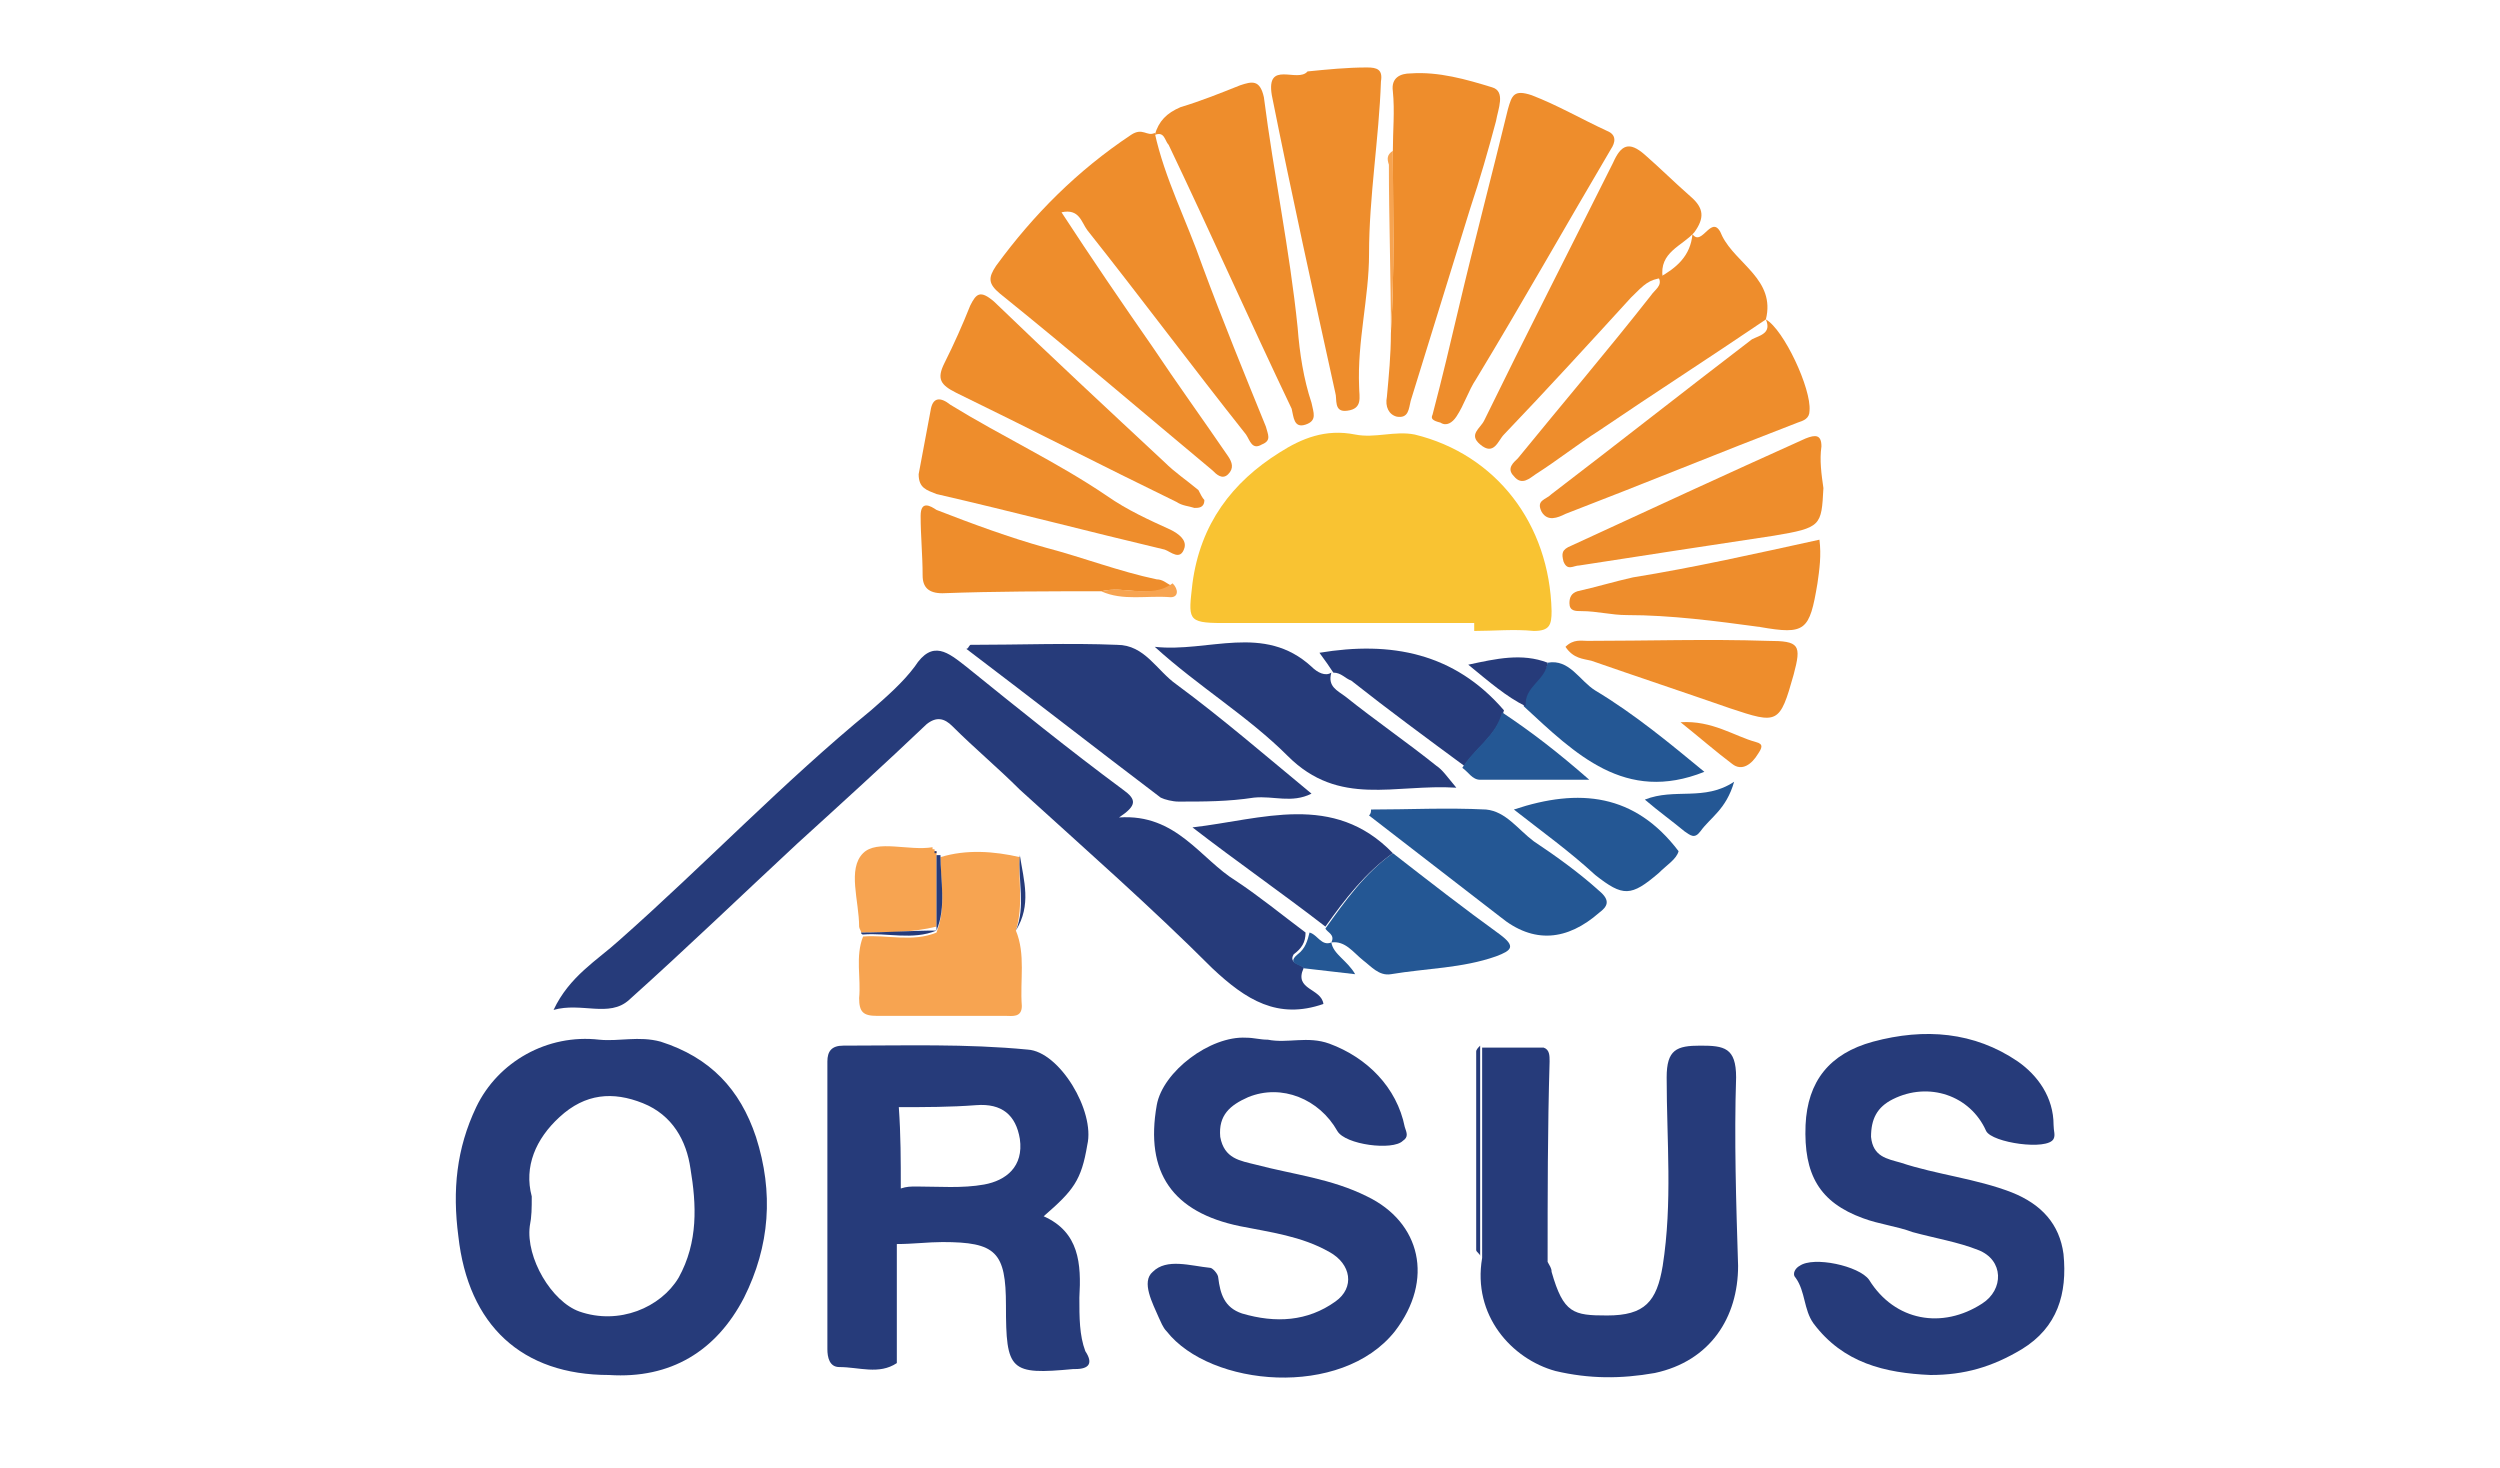
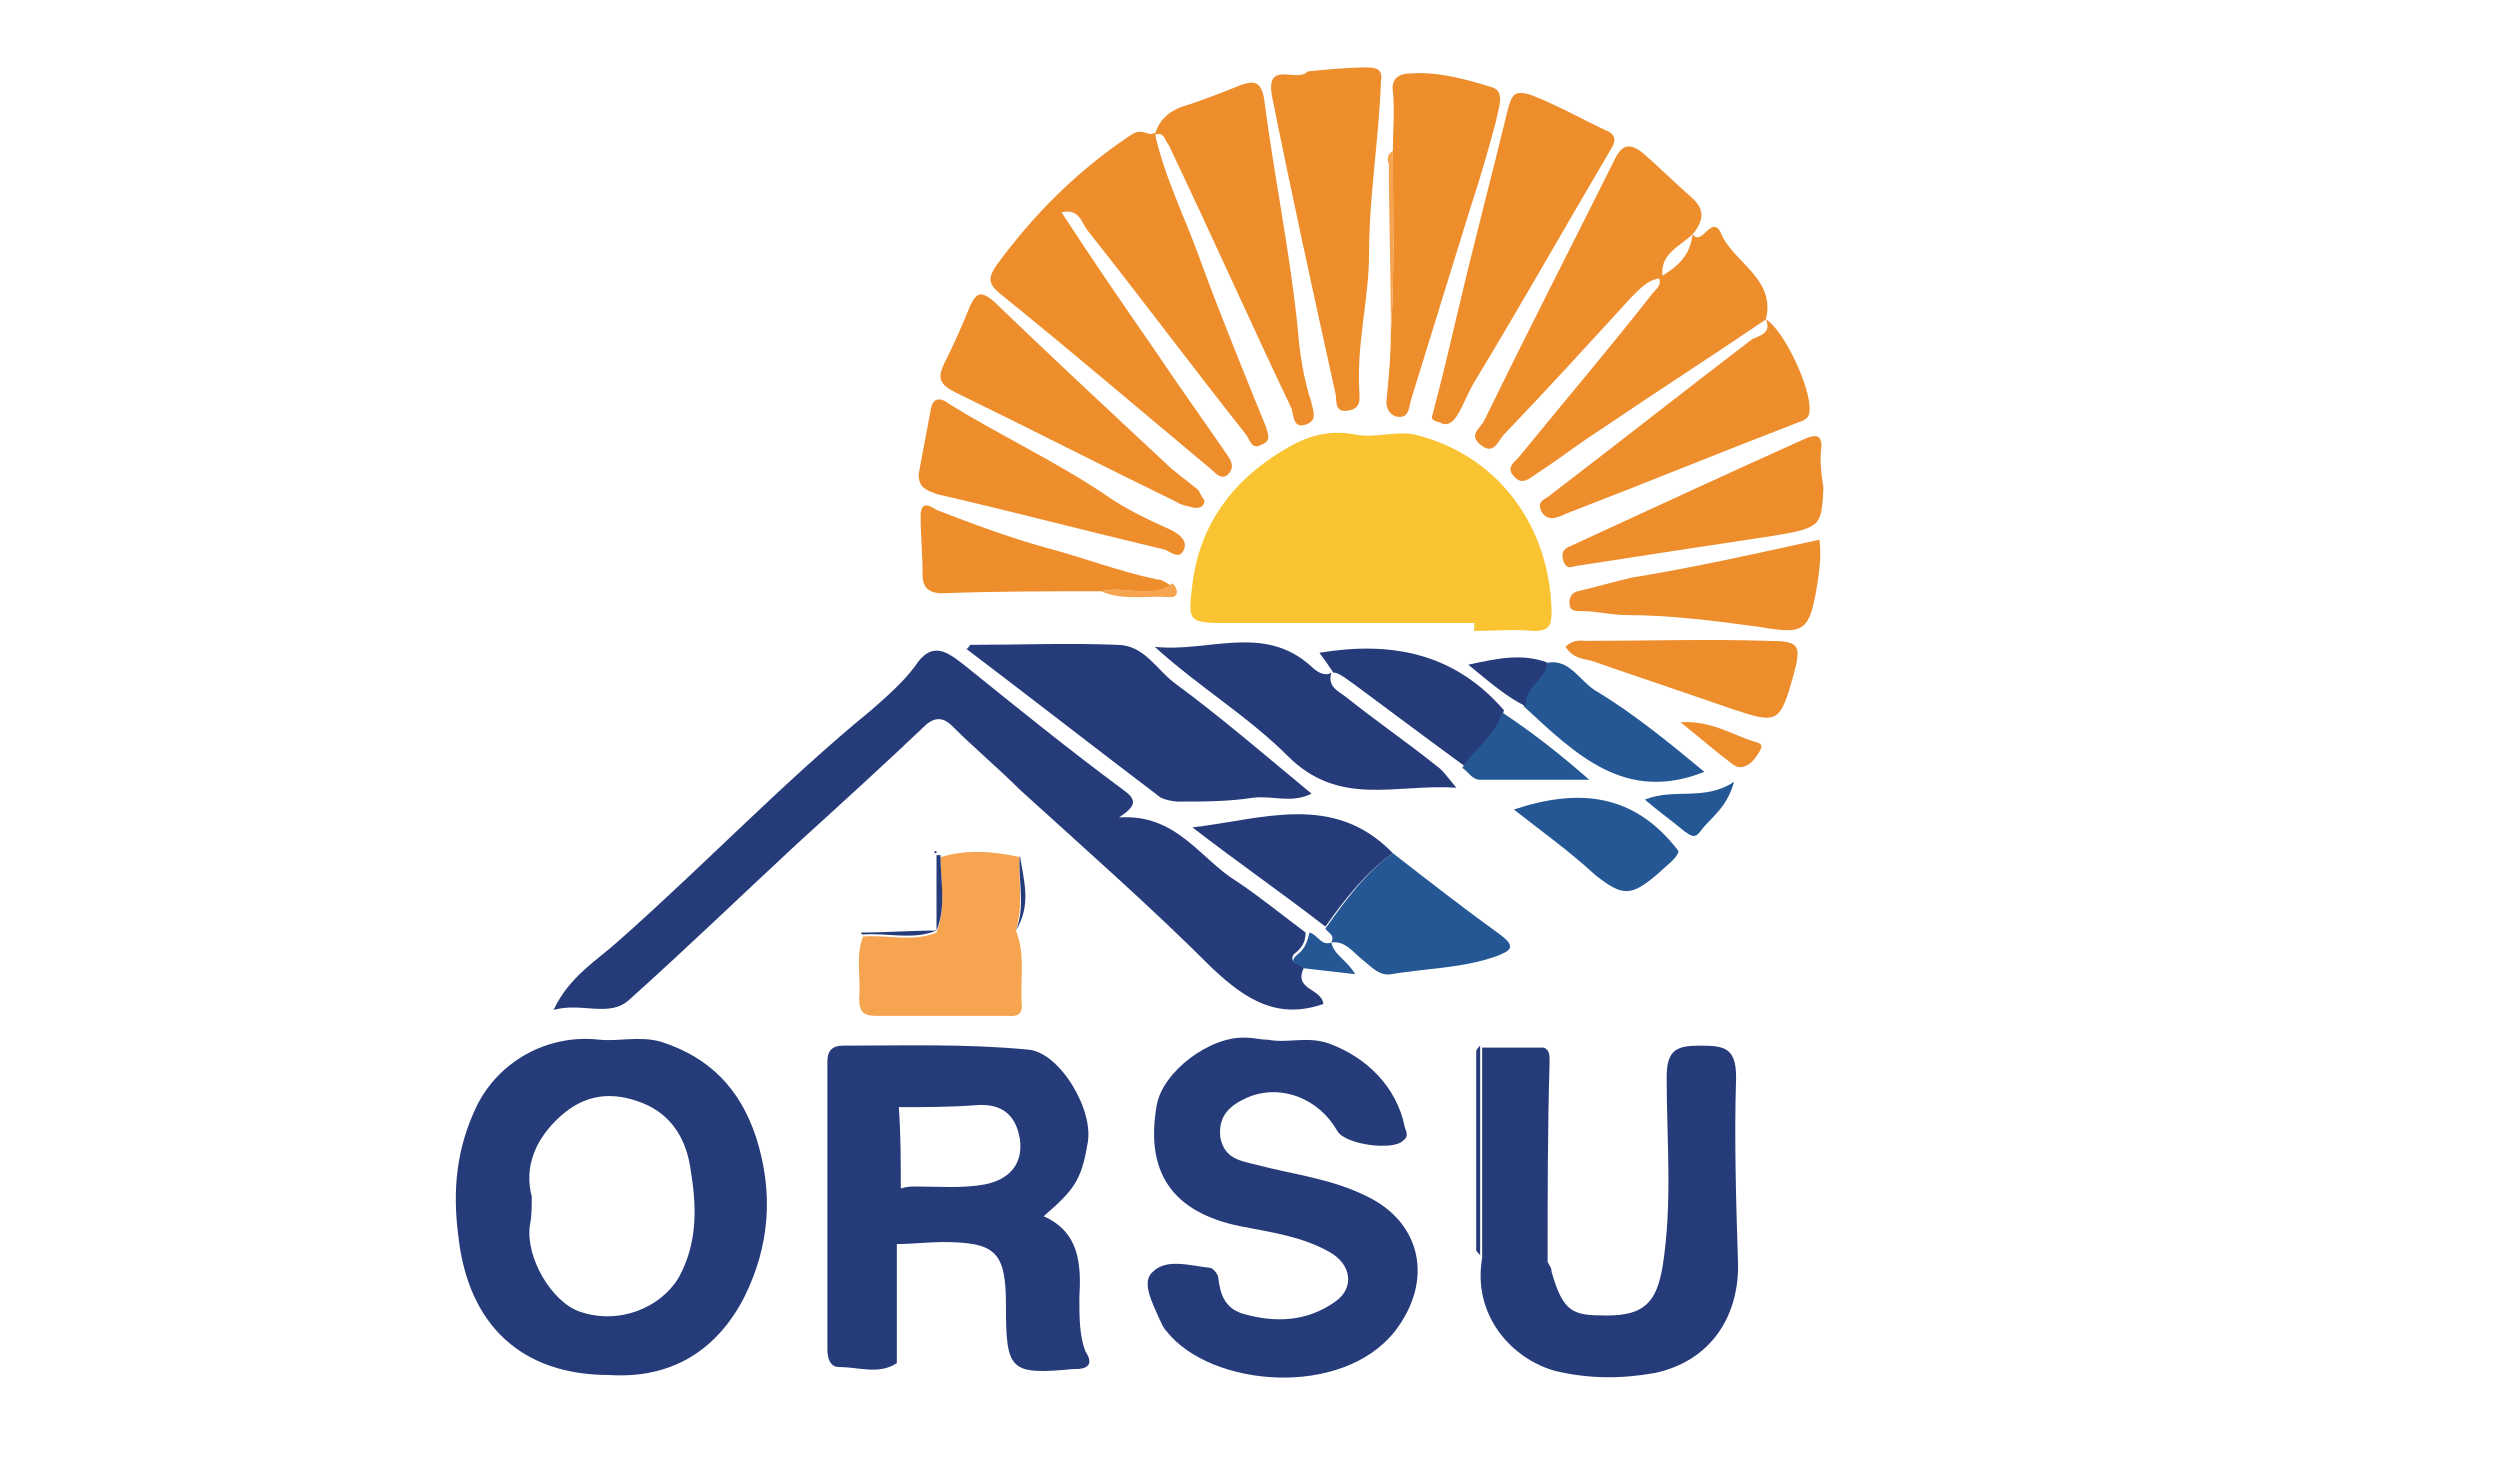
<svg xmlns="http://www.w3.org/2000/svg" version="1.1" id="Capa_1" x="0px" y="0px" viewBox="0 0 126 74" style="enable-background:new 0 0 126 74;" xml:space="preserve">
  <style type="text/css">
	.st0{fill:#263B7A;}
	.st1{fill:#F9C332;}
	.st2{fill:#EE8D2C;}
	.st3{fill:#F7A451;}
	.st4{fill:#245794;}
</style>
  <path class="st0" d="M65.7,48.8c-0.5,1.1,0.9,1,1,1.8c-2.3,0.8-3.9-0.2-5.6-1.8c-3.1-3.1-6.4-6-9.7-9c-1.1-1.1-2.3-2.1-3.4-3.2  c-0.4-0.4-0.8-0.5-1.3-0.1c-2.1,2-4.3,4-6.5,6c-2.8,2.6-5.6,5.3-8.5,7.9c-1,0.9-2.4,0.1-3.8,0.5c0.8-1.7,2.2-2.5,3.3-3.5  c4.3-3.8,8.3-8,12.7-11.6c0.8-0.7,1.6-1.4,2.2-2.2c0.9-1.4,1.7-0.7,2.6,0c2.6,2.1,5.2,4.2,7.9,6.2c0.7,0.5,0.7,0.8-0.2,1.4  c2.9-0.2,4.1,2.1,5.9,3.2c1.2,0.8,2.3,1.7,3.5,2.6c0,0.5-0.2,0.8-0.6,1.1C64.9,48.6,65.7,48.6,65.7,48.8z" />
  <path class="st1" d="M74.3,31.4c-4.2,0-8.4,0-12.7,0c-1.8,0-1.7-0.2-1.5-2c0.4-3,2-5.1,4.4-6.6c1.1-0.7,2.3-1.2,3.8-0.9  c1,0.2,2-0.2,3,0c4.1,1,6.8,4.5,6.9,8.9c0,0.7-0.1,1-0.9,1c-1-0.1-2,0-3,0C74.3,31.6,74.3,31.5,74.3,31.4z" />
  <path class="st2" d="M58.2,6.7c0.5,2.3,1.6,4.4,2.4,6.7c1,2.7,2.1,5.4,3.2,8.1c0.1,0.4,0.3,0.7-0.2,0.9c-0.5,0.3-0.6-0.2-0.8-0.5  c-2.7-3.4-5.3-6.9-8-10.3c-0.3-0.4-0.4-1.1-1.3-0.9c1.5,2.3,3,4.5,4.6,6.8c1.2,1.8,2.5,3.6,3.8,5.5c0.2,0.3,0.3,0.6,0,0.9  c-0.3,0.3-0.6,0-0.8-0.2c-3.6-3-7.1-6-10.7-8.9c-0.6-0.5-0.6-0.8-0.2-1.4c1.9-2.6,4.1-4.8,6.8-6.6C57.6,6.4,57.8,6.9,58.2,6.7  L58.2,6.7z" />
  <path class="st0" d="M48.9,32.5c2.5,0,5-0.1,7.4,0c1.4,0,2,1.3,3,2c2.3,1.7,4.5,3.6,6.8,5.5c-1,0.5-1.9,0.1-2.9,0.2  c-1.3,0.2-2.5,0.2-3.8,0.2c-0.3,0-0.7-0.1-0.9-0.2c-3.3-2.5-6.5-5-9.8-7.5C48.8,32.7,48.8,32.6,48.9,32.5z" />
  <path class="st2" d="M72.2,20.9c0.5-1.9,0.9-3.6,1.3-5.3c0.8-3.4,1.7-6.8,2.5-10.1c0.2-0.7,0.3-1,1.2-0.7C78.5,5.3,79.7,6,81,6.6  c0.5,0.2,0.4,0.6,0.2,0.9c-2.3,3.9-4.5,7.8-6.8,11.6c-0.4,0.6-0.6,1.3-1,1.9c-0.2,0.3-0.5,0.5-0.8,0.3  C72.2,21.2,72.1,21.1,72.2,20.9z" />
  <path class="st2" d="M58.2,6.8c0.2-0.7,0.6-1.1,1.3-1.4c1-0.3,2-0.7,3-1.1c0.6-0.2,1-0.3,1.2,0.6c0.5,3.9,1.3,7.7,1.7,11.6  c0.1,1.3,0.3,2.6,0.7,3.8c0.1,0.5,0.3,0.9-0.3,1.1c-0.6,0.2-0.6-0.4-0.7-0.8c-2.1-4.4-4.1-8.9-6.2-13.3C58.7,7.1,58.7,6.6,58.2,6.8  C58.2,6.7,58.2,6.8,58.2,6.8z" />
  <path class="st2" d="M65.9,3.6c1-0.1,2-0.2,3-0.2c0.5,0,0.8,0.1,0.7,0.7c-0.1,2.9-0.6,5.8-0.6,8.7c0,2.2-0.6,4.4-0.5,6.7  c0,0.5,0.2,1.1-0.6,1.2c-0.7,0.1-0.5-0.6-0.6-0.9c-1.1-5-2.2-10-3.2-15C63.8,3,65.4,4.2,65.9,3.6z" />
  <path class="st2" d="M70.2,7.6c0-1,0.1-2,0-3c-0.1-0.7,0.4-0.9,0.9-0.9c1.4-0.1,2.8,0.3,4.1,0.7c0.7,0.2,0.3,1.1,0.2,1.7  c-0.4,1.5-0.8,2.9-1.3,4.4c-1,3.2-2,6.5-3,9.7c-0.1,0.4-0.1,0.9-0.7,0.8c-0.4-0.1-0.6-0.5-0.5-1c0.1-1.1,0.2-2.1,0.2-3.2  C70.3,13.7,70.2,10.6,70.2,7.6z" />
  <path class="st2" d="M83.8,14c-0.7,0.1-0.9,0.3-1.6,1c-2.1,2.3-4.2,4.6-6.4,6.9c-0.3,0.3-0.5,1.1-1.2,0.5c-0.6-0.5,0-0.8,0.2-1.2  c2.1-4.3,4.3-8.6,6.5-13c0.4-0.9,0.8-1.1,1.6-0.4c0.8,0.7,1.5,1.4,2.3,2.1c0.7,0.6,0.7,1.1,0.2,1.8c0,0,0,0,0,0  C84.8,12.4,83.6,12.7,83.8,14L83.8,14z" />
  <path class="st2" d="M89,16.1c-2.8,1.9-5.6,3.7-8.4,5.6c-1.1,0.7-2.1,1.5-3.2,2.2c-0.3,0.2-0.7,0.6-1.1,0.1c-0.4-0.4,0-0.7,0.2-0.9  c2.2-2.7,4.5-5.4,6.7-8.2c0.2-0.3,0.6-0.5,0.4-0.9c0,0,0,0,0,0c0.9-0.5,1.6-1.1,1.7-2.2c0,0,0,0,0,0c0.5,0.7,1-1.2,1.5,0.1  C87.5,13.3,89.5,14.1,89,16.1C89,16.1,89,16.1,89,16.1z" />
  <path class="st0" d="M67.1,33.9c-0.2,0.7,0.3,0.9,0.7,1.2c1.5,1.2,3.1,2.3,4.6,3.5c0.3,0.2,0.5,0.5,1,1.1c-3.1-0.2-5.9,1-8.5-1.6  c-2-2-4.5-3.5-6.7-5.5c2.7,0.3,5.5-1.2,7.9,1C66.4,33.9,66.8,34.1,67.1,33.9L67.1,33.9z" />
  <path class="st3" d="M51.2,46.9c0.5,1.2,0.2,2.5,0.3,3.8c0,0.6-0.5,0.5-0.8,0.5c-2.2,0-4.3,0-6.5,0c-0.7,0-0.9-0.2-0.9-0.9  c0.1-1-0.2-2.1,0.2-3.1c1.2-0.1,2.5,0.3,3.7-0.2l0,0c0.5-1.3,0.2-2.5,0.2-3.8c1.3-0.4,2.7-0.3,4,0C51.3,44.3,51.6,45.6,51.2,46.9z" />
  <path class="st2" d="M89,16.1c0.9,0.5,2.3,3.5,2.2,4.6c0,0.4-0.3,0.5-0.6,0.6c-3.9,1.5-7.8,3.1-11.7,4.6c-0.4,0.2-0.9,0.4-1.2-0.1  c-0.3-0.6,0.2-0.6,0.5-0.9c3.4-2.6,6.7-5.2,10.1-7.8C88.7,16.9,89.3,16.8,89,16.1C89,16.1,89,16.1,89,16.1z" />
  <path class="st2" d="M60.7,25.2c0,0.4-0.3,0.4-0.5,0.4c-0.3-0.1-0.6-0.1-0.9-0.3c-3.7-1.8-7.4-3.7-11.1-5.5c-0.8-0.4-1-0.7-0.6-1.5  c0.5-1,0.9-1.9,1.3-2.9c0.3-0.6,0.5-0.8,1.2-0.2c2.8,2.7,5.7,5.4,8.6,8.1c0.5,0.5,1.1,0.9,1.7,1.4C60.5,24.9,60.6,25.1,60.7,25.2z" />
  <path class="st2" d="M91.9,24.6c-0.1,1.9-0.1,2-2.5,2.4c-3.3,0.5-6.6,1-9.8,1.5c-0.3,0-0.6,0.3-0.8-0.2c-0.1-0.4-0.1-0.6,0.4-0.8  c3.9-1.8,7.8-3.6,11.8-5.4c0.5-0.2,0.8-0.2,0.8,0.4C91.7,23.2,91.8,23.9,91.9,24.6z" />
  <path class="st2" d="M46.3,23.9c0.2-1.1,0.4-2.1,0.6-3.2c0.1-0.7,0.5-0.7,1-0.3c2.6,1.6,5.4,2.9,7.9,4.6c1,0.7,2.1,1.2,3.2,1.7  c0.4,0.2,0.8,0.5,0.7,0.9c-0.2,0.7-0.7,0.2-1,0.1c-3.8-0.9-7.6-1.9-11.5-2.8C46.7,24.7,46.3,24.6,46.3,23.9z" />
-   <path class="st4" d="M69.1,40.8c1.9,0,3.8-0.1,5.8,0c1,0.1,1.6,1,2.4,1.6c1.2,0.8,2.3,1.6,3.3,2.5c0.6,0.5,0.4,0.8,0,1.1  c-1.6,1.4-3.3,1.6-5,0.2c-2.2-1.7-4.4-3.4-6.6-5.1C69.1,41,69.1,40.9,69.1,40.8z" />
  <path class="st2" d="M91.7,27.2c0.1,0.8,0,1.5-0.1,2.2c-0.4,2.4-0.6,2.6-2.9,2.2c-2.2-0.3-4.5-0.6-6.7-0.6c-0.8,0-1.5-0.2-2.3-0.2  c-0.3,0-0.6,0-0.6-0.4c0-0.3,0.1-0.5,0.4-0.6c0.9-0.2,1.9-0.5,2.8-0.7C85.4,28.6,88.5,27.9,91.7,27.2z" />
  <path class="st4" d="M70.2,43c1.8,1.4,3.6,2.8,5.4,4.1c0.8,0.6,0.6,0.8-0.2,1.1c-1.7,0.6-3.5,0.6-5.3,0.9c-0.6,0.1-1-0.4-1.4-0.7  c-0.5-0.4-0.9-1-1.6-0.9c0,0,0,0,0,0c0.2-0.4-0.2-0.5-0.3-0.7C67.8,45.4,68.8,44,70.2,43z" />
  <path class="st2" d="M55.5,29.8c-2.7,0-5.3,0-8,0.1c-0.7,0-1-0.3-1-0.9c0-1-0.1-2-0.1-3c0-0.8,0.5-0.5,0.8-0.3  c1.8,0.7,3.7,1.4,5.5,1.9c1.9,0.5,3.7,1.2,5.6,1.6c0.3,0,0.5,0.2,0.7,0.3C58,30.2,56.7,29.5,55.5,29.8z" />
  <path class="st0" d="M70.2,43c-1.4,1-2.4,2.3-3.4,3.7c-2.2-1.7-4.5-3.3-6.7-5C63.6,41.3,67.2,39.9,70.2,43z" />
  <path class="st2" d="M78.9,32.6c0.4-0.4,0.8-0.3,1.1-0.3c3,0,6.1-0.1,9.1,0c1.6,0,1.7,0.2,1.3,1.7c-0.7,2.5-0.8,2.5-3.2,1.7  c-2.3-0.8-4.7-1.6-7-2.4C79.8,33.2,79.3,33.2,78.9,32.6z" />
-   <path class="st0" d="M67.2,33.9c-0.2-0.3-0.4-0.6-0.7-1c3.6-0.6,6.8,0,9.3,2.9c-0.3,1.2-1.4,1.9-2,2.8c-1.9-1.4-3.8-2.8-5.7-4.3  C67.8,34.2,67.6,33.9,67.2,33.9C67.1,33.9,67.2,33.9,67.2,33.9z" />
+   <path class="st0" d="M67.2,33.9c-0.2-0.3-0.4-0.6-0.7-1c3.6-0.6,6.8,0,9.3,2.9c-0.3,1.2-1.4,1.9-2,2.8C67.8,34.2,67.6,33.9,67.2,33.9C67.1,33.9,67.2,33.9,67.2,33.9z" />
  <path class="st4" d="M78,33.4c1.1-0.2,1.6,0.9,2.4,1.4c2,1.2,3.8,2.7,5.5,4.1c-4,1.6-6.5-0.9-9.1-3.3C76.7,34.6,77.8,34.3,78,33.4z" />
  <path class="st4" d="M76.3,40.8c3.3-1.1,6.1-0.8,8.3,2.1c-0.1,0.4-0.6,0.7-1,1.1c-1.4,1.2-1.8,1.2-3.2,0.1  C79.1,42.9,77.7,41.9,76.3,40.8z" />
-   <path class="st3" d="M43.4,47c0-0.1-0.1-0.2-0.1-0.3c0-1.3-0.6-2.9,0.2-3.7c0.7-0.7,2.3-0.1,3.5-0.3c0,0,0,0.1,0,0.1l0.1,0  c0,0.1,0,0.1,0.1,0.1c0,1.3,0,2.6,0,3.8c0,0,0,0,0,0C46,47,44.7,47,43.4,47z" />
  <path class="st4" d="M73.7,38.7c0.6-1,1.7-1.6,2-2.8c1.5,1,2.8,2,4.4,3.4c-2,0-3.7,0-5.5,0C74.2,39.3,74,38.9,73.7,38.7z" />
  <path class="st4" d="M87.4,39.4c-0.4,1.4-1.2,1.8-1.7,2.5c-0.3,0.4-0.5,0.2-0.8,0c-0.6-0.5-1.3-1-2-1.6  C84.4,39.7,85.9,40.4,87.4,39.4z" />
  <path class="st0" d="M78,33.4c-0.1,0.9-1.2,1.2-1.1,2.2c-1-0.5-1.8-1.2-2.9-2.1C75.4,33.2,76.7,32.9,78,33.4z" />
  <path class="st2" d="M84.7,36.4c1.6-0.1,2.7,0.7,3.8,1c0.4,0.1,0.3,0.3,0.1,0.6c-0.3,0.5-0.8,0.9-1.3,0.5  C86.5,37.9,85.7,37.2,84.7,36.4z" />
  <path class="st4" d="M65.7,48.8c-0.1-0.2-0.9-0.2-0.3-0.7c0.4-0.3,0.5-0.7,0.6-1.1c0.4,0.1,0.6,0.7,1.1,0.5c0,0,0,0,0,0  c0.1,0.6,0.8,0.9,1.2,1.6C67.4,49,66.6,48.9,65.7,48.8z" />
  <path class="st3" d="M70.2,7.6c0,3,0.1,6.1-0.1,9.1c0-2.8-0.1-5.6-0.1-8.4C69.9,8,69.9,7.8,70.2,7.6z" />
  <path class="st0" d="M51.2,46.9c0.5-1.2,0.1-2.5,0.2-3.8C51.6,44.4,52,45.6,51.2,46.9z" />
  <path class="st3" d="M55.5,29.8c1.2-0.3,2.5,0.4,3.6-0.4c0.3,0.3,0.3,0.7-0.1,0.7C57.8,30,56.6,30.3,55.5,29.8z" />
  <path class="st0" d="M47.2,46.9c0-1.3,0-2.6,0-3.8c0.1,0,0.1,0,0.2,0C47.4,44.4,47.7,45.7,47.2,46.9z" />
  <path class="st0" d="M43.4,47c1.3,0,2.5-0.1,3.8-0.1c-1.2,0.5-2.5,0.1-3.7,0.2C43.5,47.1,43.4,47.1,43.4,47L43.4,47z" />
  <polygon class="st0" points="47.2,43 47.1,43 47.1,42.9 47.2,42.9 " />
  <g>
    <path class="st0" d="M33.3,52.5c-1.1-0.3-2.1,0-3.1-0.1c-2.6-0.3-5.1,1.1-6.2,3.4c-1,2.1-1.2,4.2-0.9,6.5c0.5,4.5,3.2,7,7.6,7   c3.1,0.2,5.4-1.2,6.8-3.9c1.3-2.6,1.5-5.3,0.6-8.1C37.3,54.9,35.8,53.3,33.3,52.5z M34.2,64.4c-0.9,1.5-3,2.4-5,1.7   c-1.4-0.5-2.7-2.7-2.5-4.3c0.1-0.5,0.1-0.9,0.1-1.5c-0.4-1.5,0.2-2.9,1.4-4c1.3-1.2,2.7-1.3,4.2-0.7c1.5,0.6,2.2,1.9,2.4,3.3   C35.1,60.7,35.2,62.6,34.2,64.4z" />
    <path class="st0" d="M54.4,65.4c0.1-1.7,0-3.3-1.8-4.1c1.5-1.3,1.9-1.8,2.2-3.6c0.4-1.7-1.4-4.7-3-4.8c-3.1-0.3-6.2-0.2-9.3-0.2   c-0.6,0-0.8,0.3-0.8,0.8c0,4.8,0,9.7,0,14.5c0,0.4,0.1,0.9,0.6,0.9c1,0,2,0.4,2.9-0.2c0-2,0-4,0-6c0.8,0,1.6-0.1,2.3-0.1   c2.7,0,3.2,0.5,3.2,3.2c0,3.3,0.2,3.5,3.4,3.2c0,0,0.1,0,0.1,0c0.7,0,0.9-0.3,0.5-0.9C54.4,67.3,54.4,66.4,54.4,65.4z M49.6,59.7   c-1.1,0.2-2.3,0.1-3.4,0.1c-0.3,0-0.5,0-0.8,0.1c0,0,0,0,0,0c0-1.4,0-2.7-0.1-4.1c1.3,0,2.6,0,3.9-0.1c1.3-0.1,2,0.5,2.2,1.7   C51.6,58.8,50.7,59.5,49.6,59.7z" />
-     <path class="st0" d="M104,63.2c-0.2-1.5-1.1-2.5-2.6-3.1c-1.8-0.7-3.8-0.9-5.6-1.5c-0.7-0.2-1.4-0.3-1.5-1.3c0-0.9,0.3-1.5,1.1-1.9   c1.8-0.9,3.9-0.2,4.7,1.6c0.3,0.6,3.1,1,3.4,0.4c0.1-0.2,0-0.4,0-0.7c0-1.4-0.8-2.5-1.8-3.2c-2.2-1.5-4.7-1.7-7.3-1   c-2.2,0.6-3.3,2-3.4,4.2c-0.1,2.5,0.7,3.9,2.9,4.7c0.8,0.3,1.7,0.4,2.5,0.7c1.1,0.3,2.3,0.5,3.3,0.9c1.3,0.5,1.3,2,0.2,2.7   c-2,1.3-4.4,0.9-5.7-1.2c-0.5-0.7-2.8-1.2-3.5-0.7c-0.2,0.1-0.4,0.4-0.2,0.6c0.5,0.7,0.4,1.6,0.9,2.3c1.5,2,3.6,2.5,5.9,2.6   c1.7,0,3.1-0.4,4.6-1.3C103.7,66.9,104.2,65.2,104,63.2z" />
    <path class="st0" d="M68.9,60.3c-1.8-0.9-3.7-1.1-5.6-1.6c-0.8-0.2-1.6-0.3-1.8-1.4c-0.1-1.1,0.5-1.6,1.4-2   c1.7-0.7,3.6,0.1,4.5,1.7c0.4,0.7,2.8,1,3.3,0.5c0.3-0.2,0.2-0.4,0.1-0.7c-0.4-2-1.9-3.5-3.8-4.2c-1.1-0.4-2.1,0-3.1-0.2   c-0.4,0-0.7-0.1-1.1-0.1c-1.8-0.1-4.2,1.7-4.5,3.4c-0.6,3.4,0.8,5.4,4.2,6.1c1.5,0.3,3.1,0.5,4.5,1.3c1.1,0.6,1.3,1.8,0.3,2.5   c-1.4,1-3,1.1-4.7,0.6c-0.9-0.3-1.1-1-1.2-1.8c0-0.2-0.3-0.5-0.4-0.5c-1-0.1-2.2-0.5-2.9,0.2c-0.6,0.5,0,1.6,0.3,2.3   c0.1,0.2,0.2,0.5,0.4,0.7c2.2,2.8,8.8,3.4,11.5,0C72.3,64.5,71.6,61.6,68.9,60.3z" />
    <path class="st0" d="M87.5,54.3c0-1.5-0.6-1.6-1.8-1.6c-1.2,0-1.7,0.2-1.7,1.6c0,3.2,0.3,6.3-0.2,9.5c-0.3,1.8-0.9,2.5-2.8,2.5   c-1.7,0-2.2-0.1-2.8-2.2c0-0.2-0.1-0.3-0.2-0.5c0-3.4,0-6.7,0.1-10.1c0-0.3,0-0.6-0.3-0.7c-1,0-2,0-3.1,0c0,3.5,0,7.1,0,10.6   c-0.5,2.9,1.5,5.1,3.7,5.7c1.7,0.4,3.3,0.4,5,0.1c2.8-0.6,4.2-2.8,4.2-5.4C87.5,60.6,87.4,57.4,87.5,54.3z" />
    <path class="st0" d="M74.4,53c0,3.3,0,6.7,0,10c0,0.1,0.2,0.2,0.2,0.3c0-3.5,0-7.1,0-10.6C74.5,52.8,74.4,52.9,74.4,53z" />
  </g>
</svg>